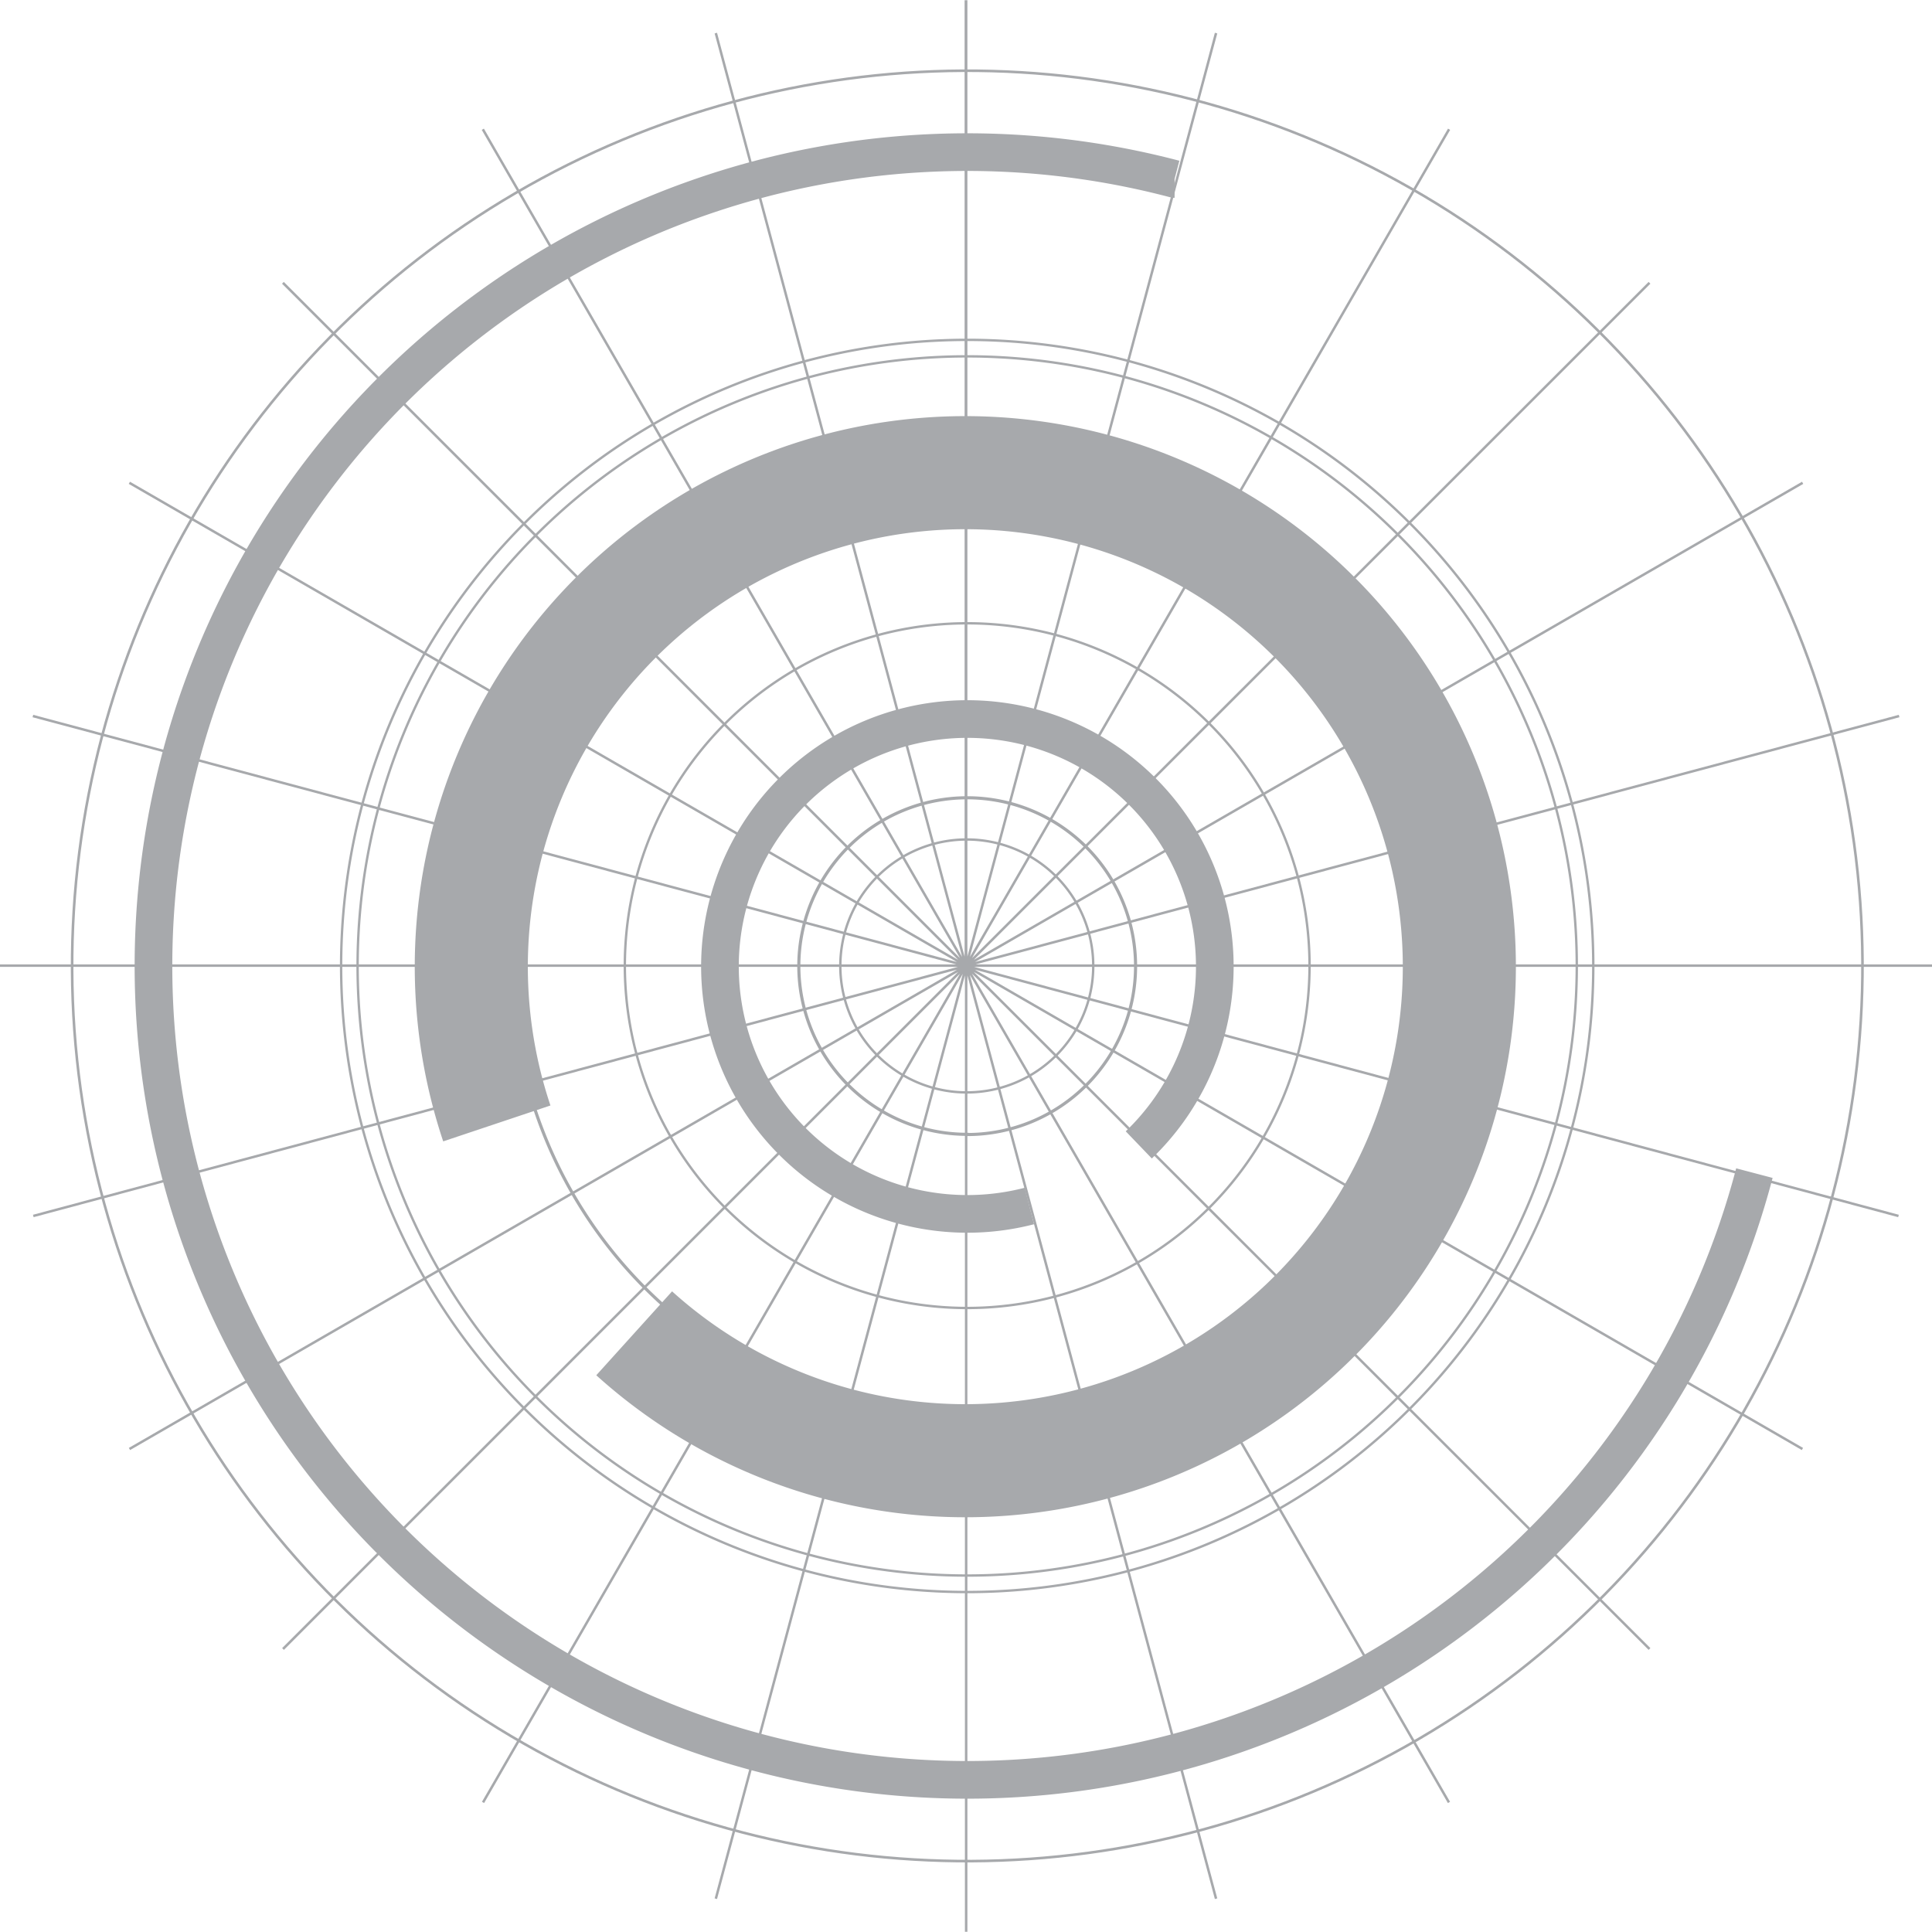
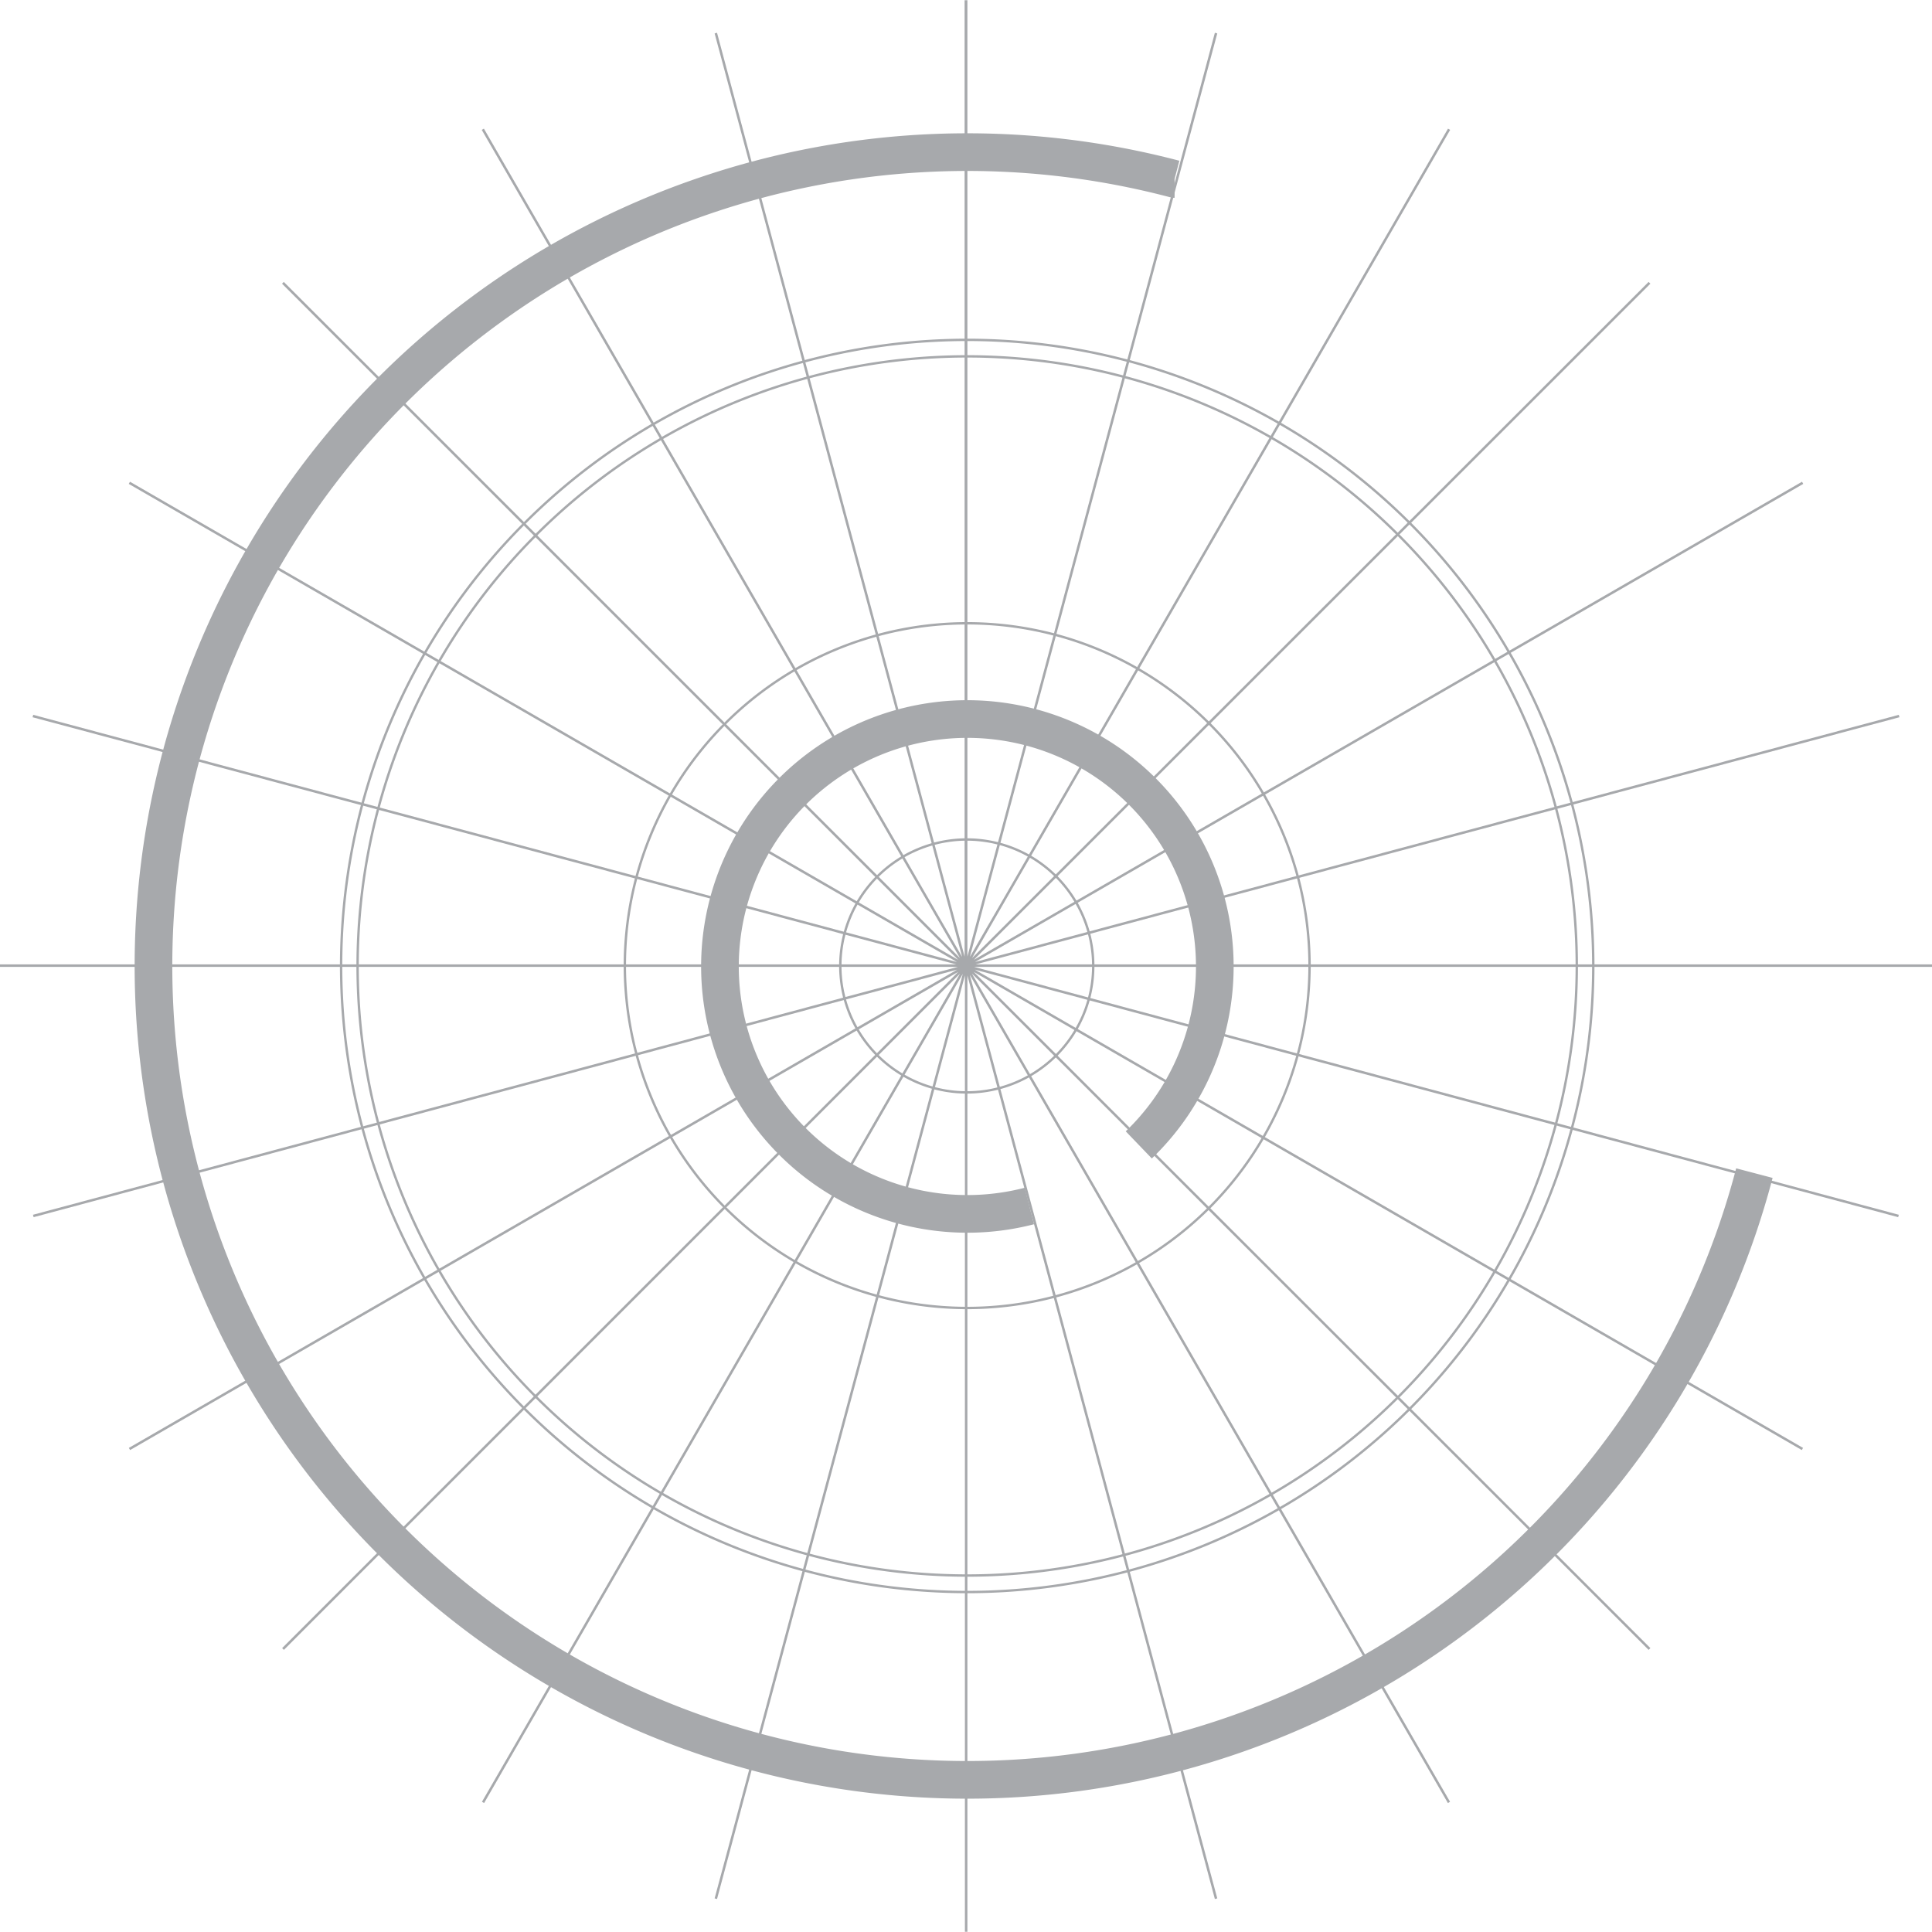
<svg xmlns="http://www.w3.org/2000/svg" id="Layer_15f84c28c1068b" data-name="Layer 1" viewBox="0 0 186.23 186.19" aria-hidden="true" width="186px" height="186px">
  <defs>
    <linearGradient class="cerosgradient" data-cerosgradient="true" id="CerosGradient_ide1849b8c3" gradientUnits="userSpaceOnUse" x1="50%" y1="100%" x2="50%" y2="0%">
      <stop offset="0%" stop-color="#d1d1d1" />
      <stop offset="100%" stop-color="#d1d1d1" />
    </linearGradient>
    <linearGradient />
    <style>.cls-1-5f84c28c1068b,.cls-2-5f84c28c1068b,.cls-3-5f84c28c1068b,.cls-4-5f84c28c1068b,.cls-5-5f84c28c1068b,.cls-6-5f84c28c1068b{fill:none;stroke:#a7a9ac;}.cls-1-5f84c28c1068b{stroke-width:0.23px;}.cls-2-5f84c28c1068b{stroke-width:0.3px;}.cls-3-5f84c28c1068b{stroke-width:0.25px;}.cls-4-5f84c28c1068b{stroke-width:0.24px;}.cls-5-5f84c28c1068b{stroke-width:10.9px;}.cls-6-5f84c28c1068b{stroke-width:3.63px;}</style>
  </defs>
  <path class="cls-1-5f84c28c1068b" d="M93.23,126.06a33,33,0,1,0-33-33A33,33,0,0,0,93.23,126.06Zm0-20.78A12.19,12.19,0,1,0,81,93.09,12.19,12.19,0,0,0,93.23,105.28Zm0,48.16A60.35,60.35,0,1,0,32.88,93.09,60.35,60.35,0,0,0,93.23,153.44Zm0-1.59A58.76,58.76,0,1,0,34.47,93.09,58.75,58.75,0,0,0,93.23,151.85Z" />
-   <path class="cls-2-5f84c28c1068b" d="M93.23,137A43.89,43.89,0,1,0,49.34,93.09,43.88,43.88,0,0,0,93.23,137Zm0-27.66A16.23,16.23,0,1,0,77,93.09,16.23,16.23,0,0,0,93.23,109.32Z" />
-   <circle class="cls-3-5f84c28c1068b" cx="93.23" cy="93.09" r="86.29" transform="translate(-0.46 0.47) rotate(-0.29)" />
  <path class="cls-4-5f84c28c1068b" d="M93.13,93.1v93.09m0-93.09L117.22,183M93.13,93.1l46.54,80.62M93.13,93.1,159,158.93M93.13,93.1l80.61,46.55M93.1,93.09,183,117.19M93.14,93.06h93.09m-93.09,0L183.06,69M93.14,93.06l80.62-46.54M93.14,93.06,159,27.24M93.14,93.06l46.54-80.62M93.13,93.09,117.22,3.17M93.13,93.09V0m0,93.1v93.09m0-93.09L69,183M93.1,93.1,46.56,173.72M93.1,93.1,27.28,158.93M93.1,93.1,12.48,139.65M93.13,93.09,3.21,117.19M93.09,93.06H0m93.09,0L3.17,69M93.09,93.06,12.47,46.52M93.09,93.06,27.27,27.24M93.09,93.06,46.54,12.44M93.1,93.09,69,3.17M93.1,93.09V0" />
-   <path class="cls-5-5f84c28c1068b" d="M61.13,128.5a47.62,47.62,0,1,0-13.24-20.23" />
  <path class="cls-6-5f84c28c1068b" d="M109.77,110.34a23.85,23.85,0,1,0-10.55,5.89m14-99a78.45,78.45,0,1,0,55.89,95.83" />
</svg>